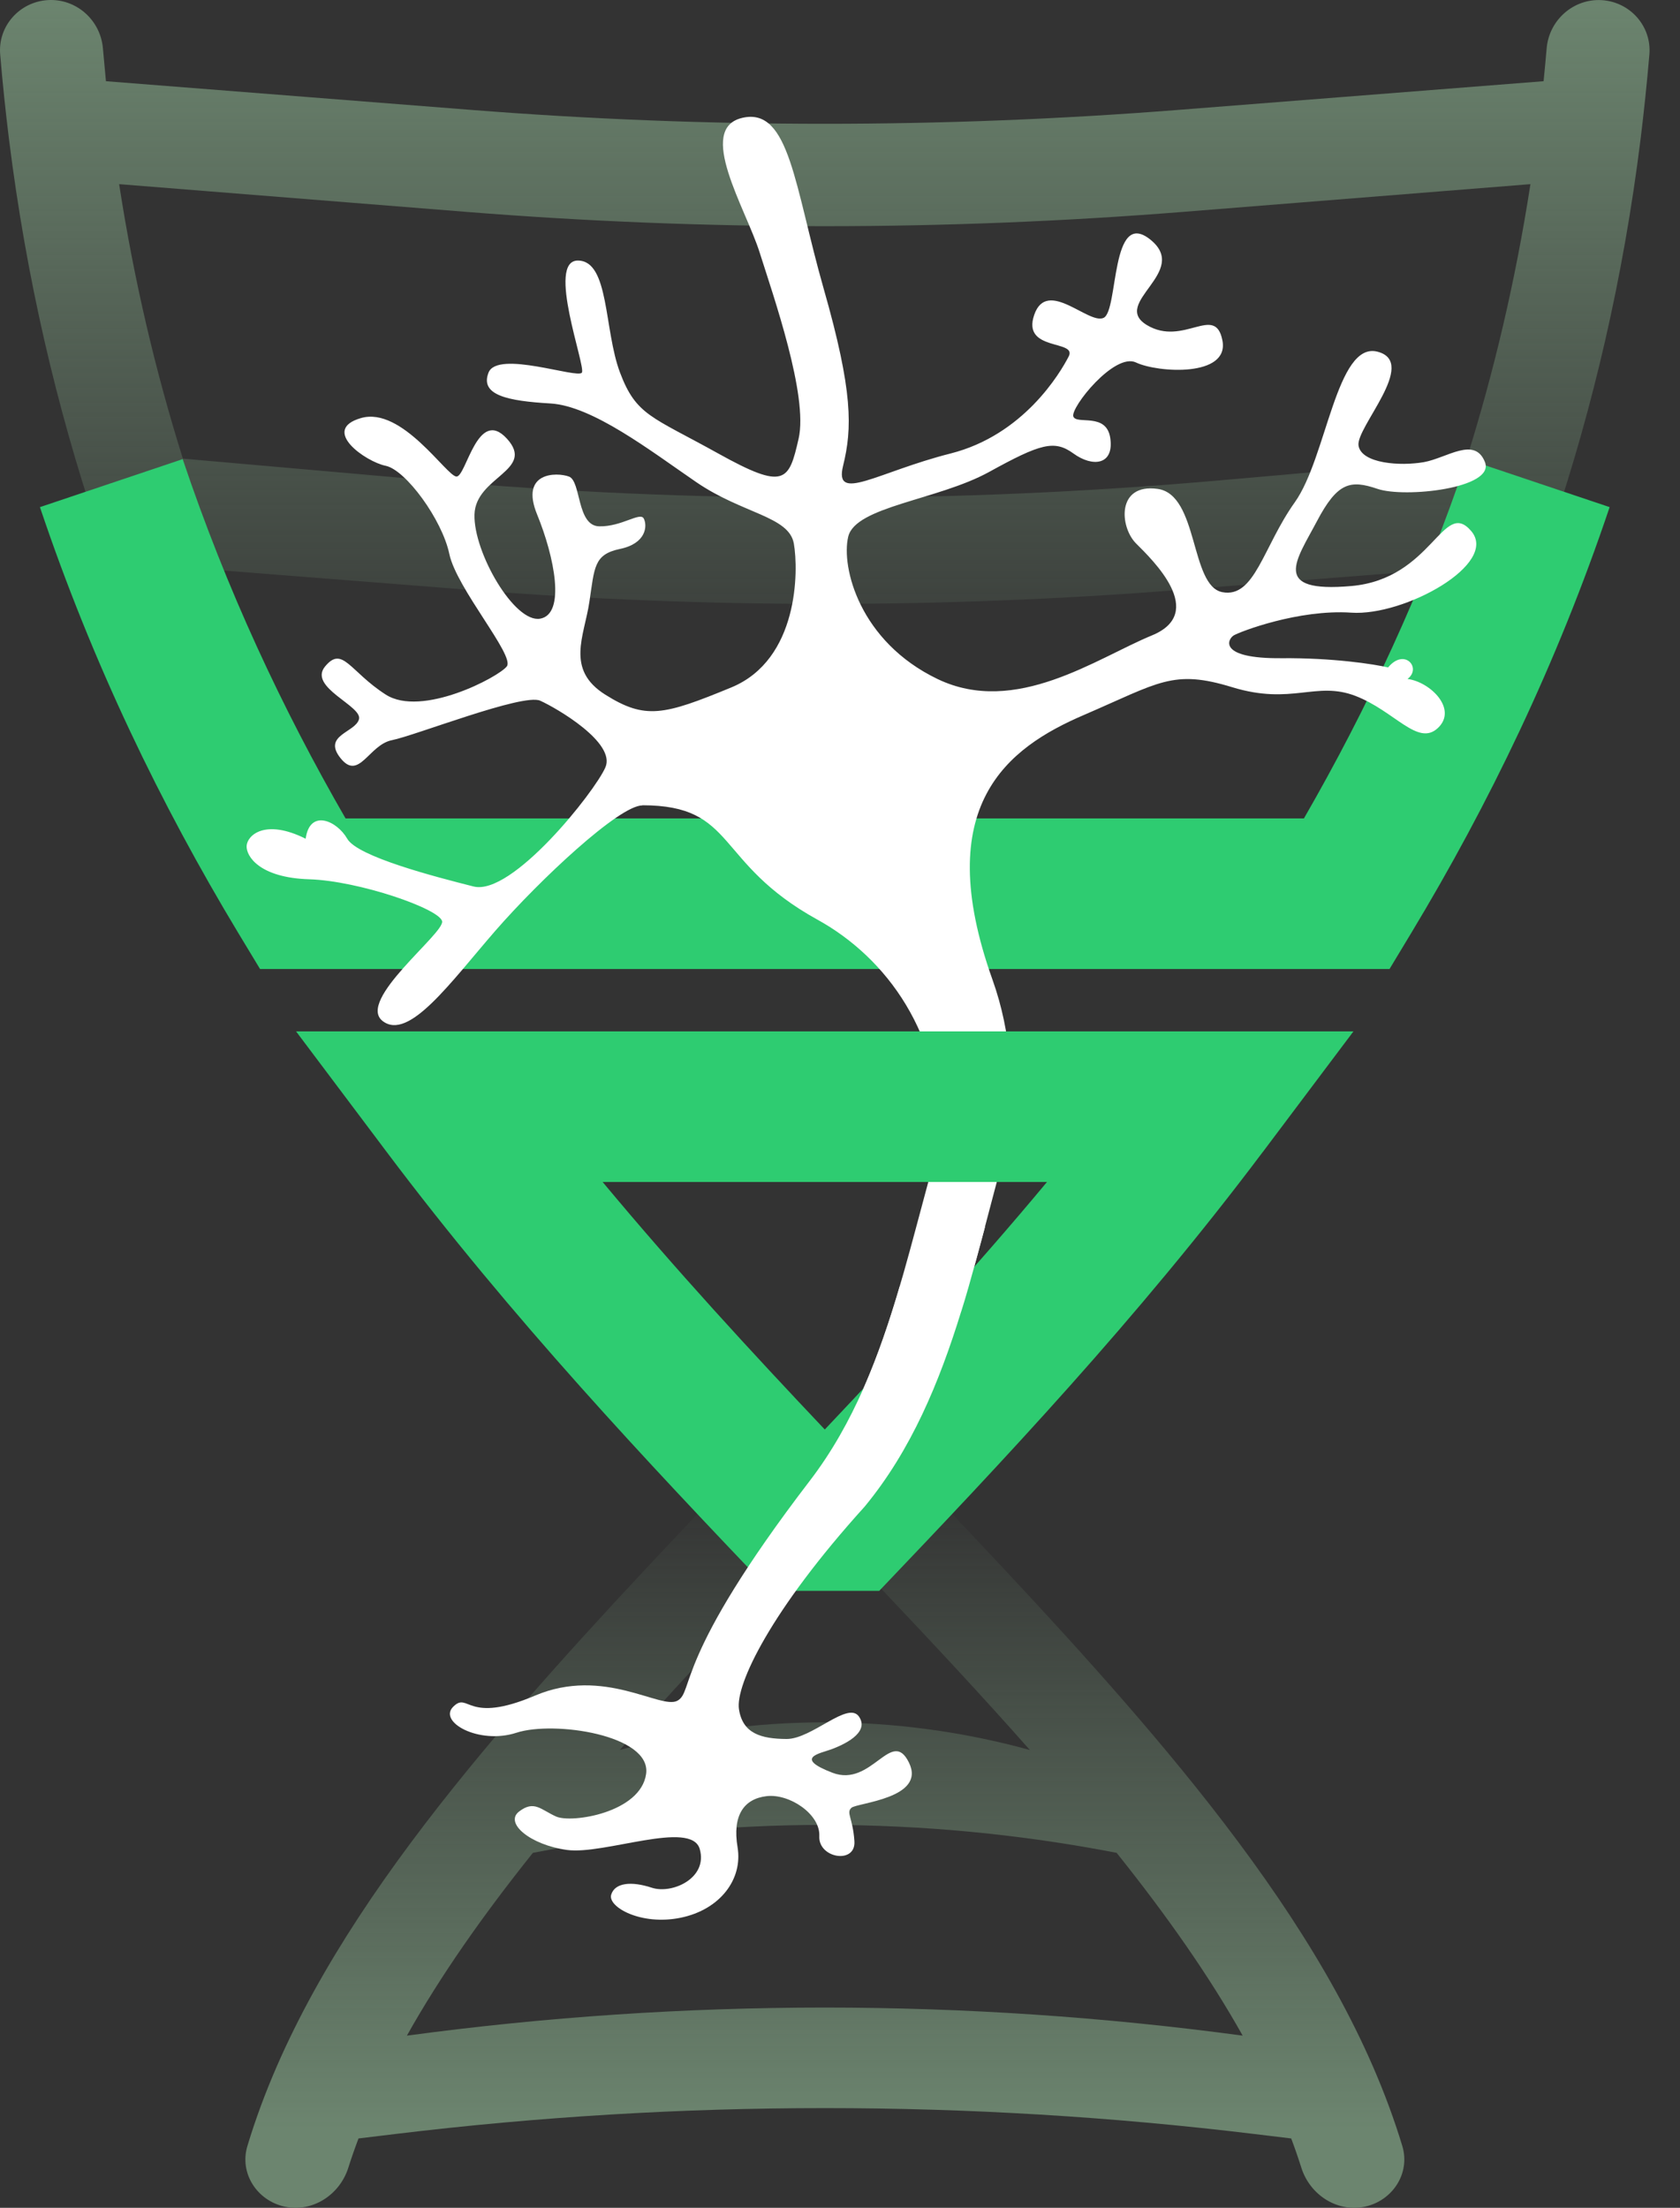
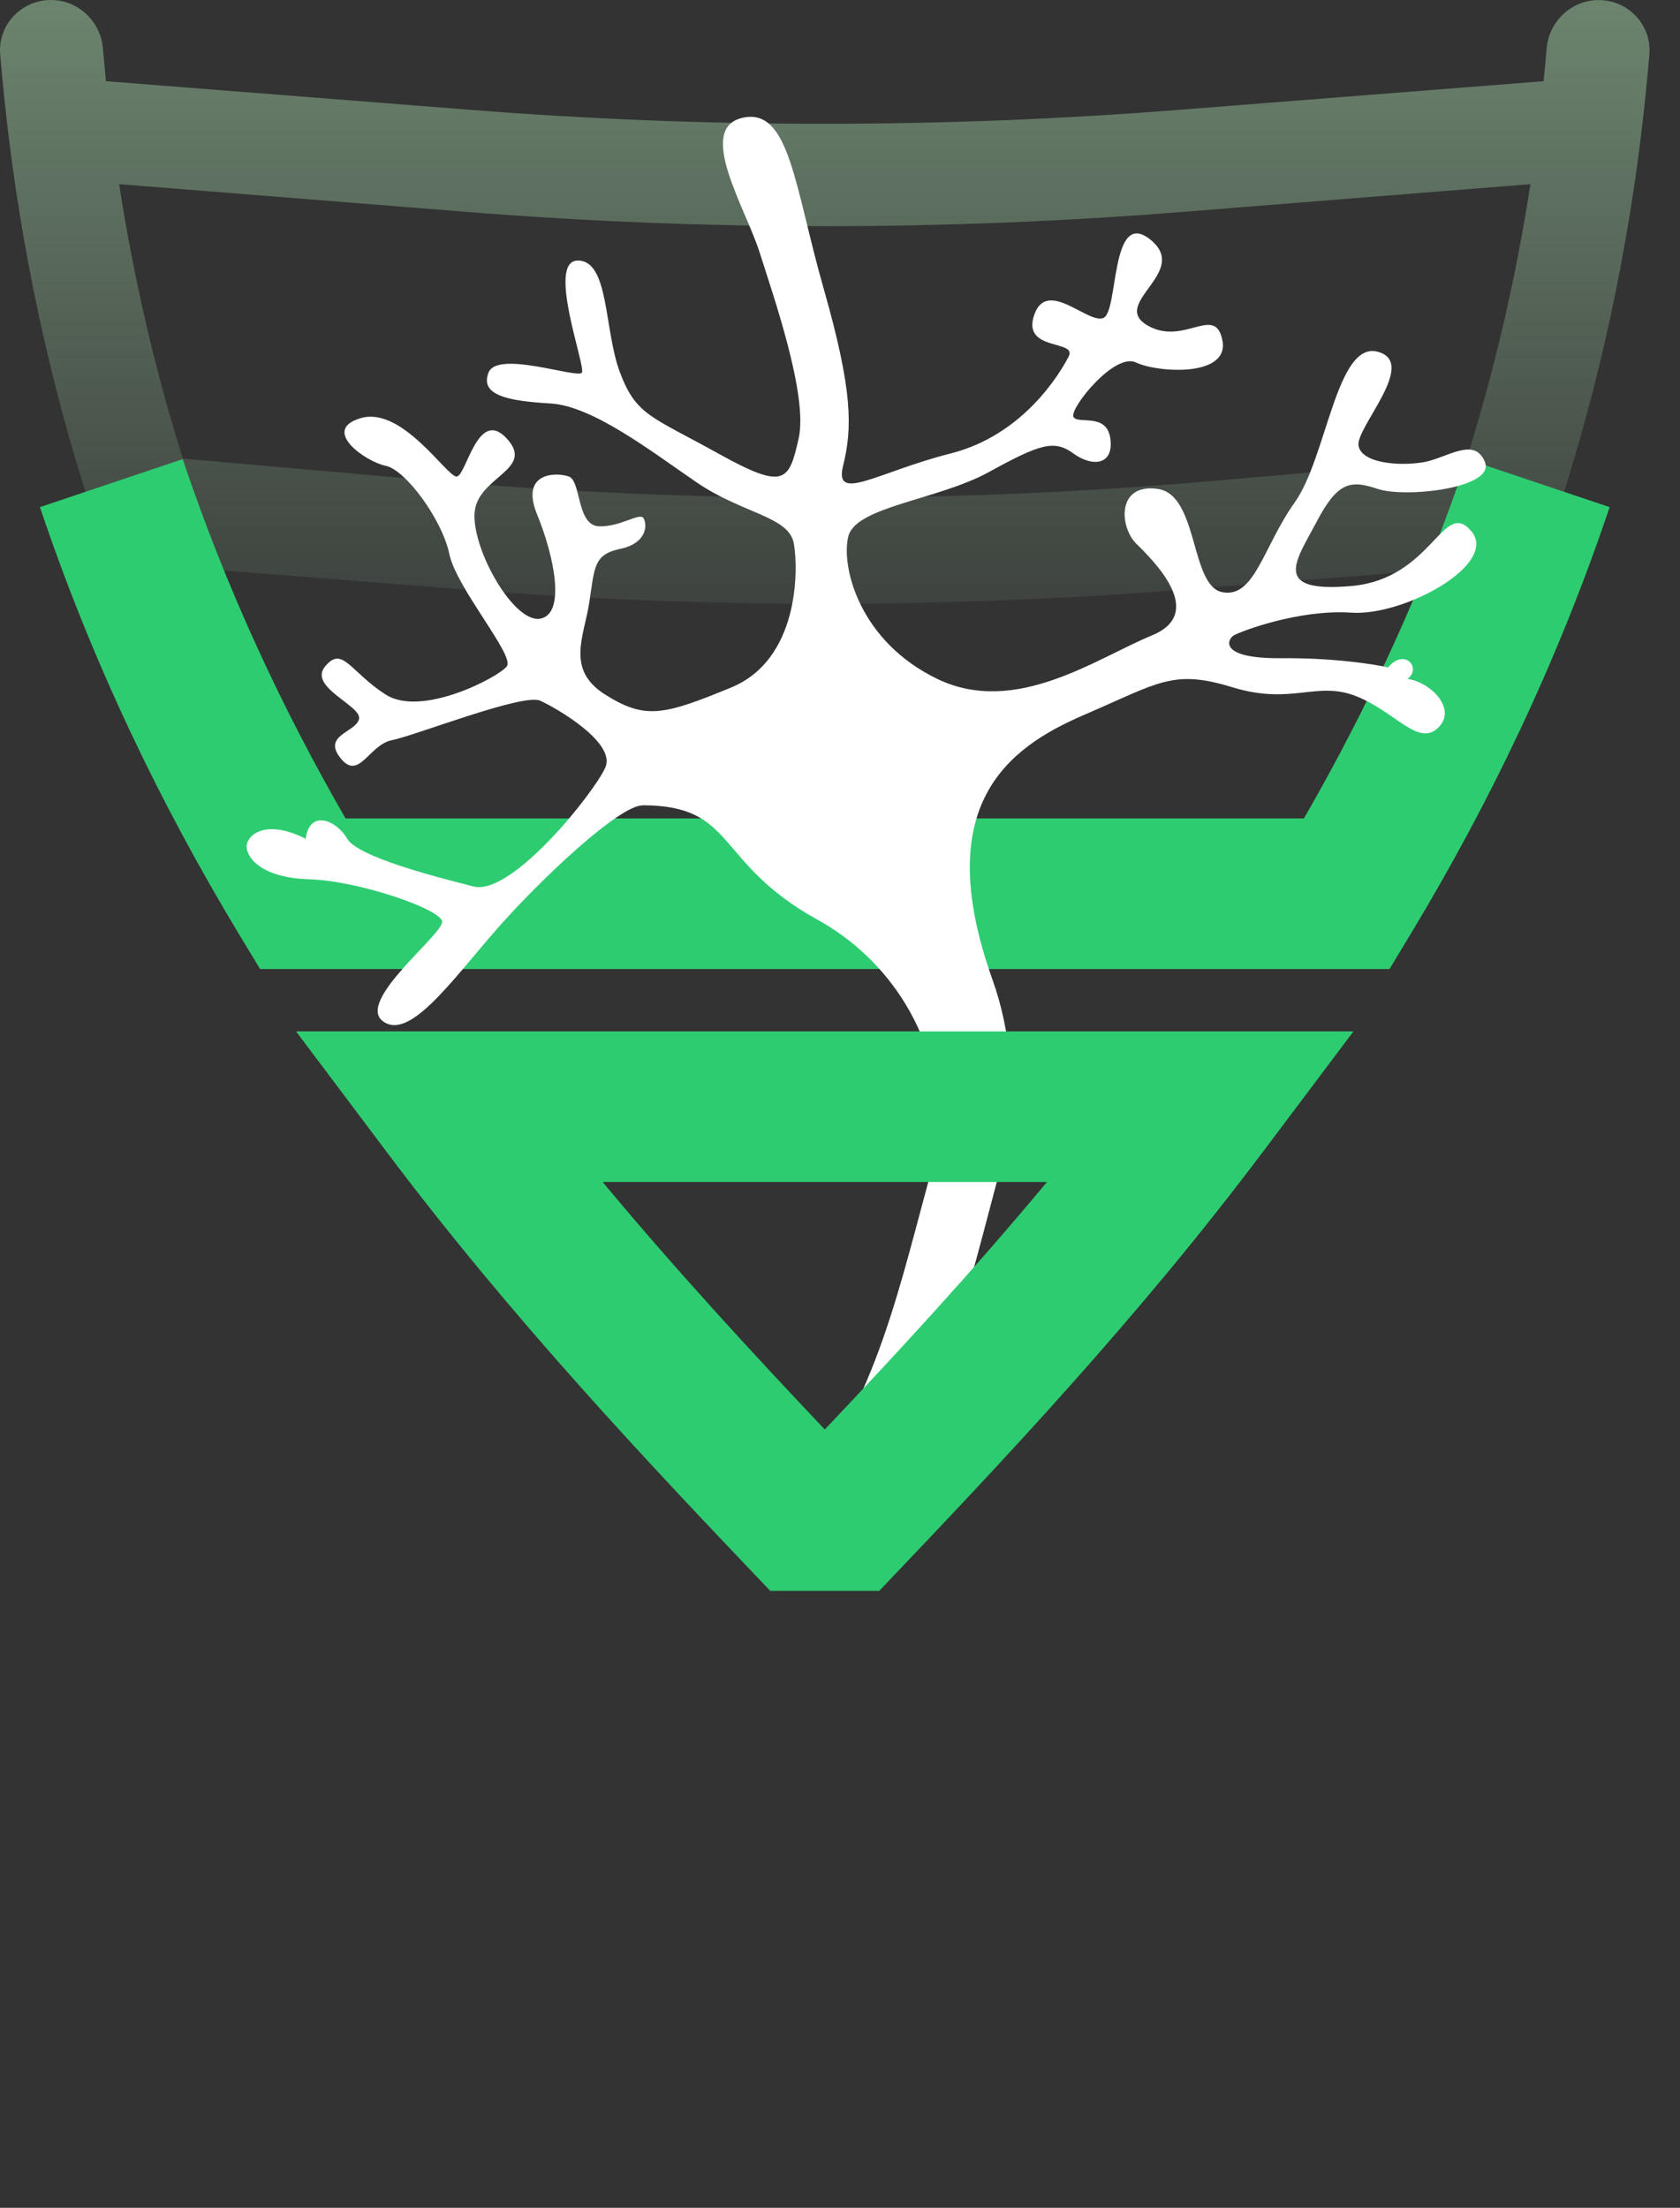
<svg xmlns="http://www.w3.org/2000/svg" width="35" height="46" viewBox="0 0 35 46" fill="none">
  <rect x="0" y="0" width="35" height="46" fill="#333333" stroke="none" />
  <g id="Logo">
-     <path id="Vector" fill-rule="evenodd" clip-rule="evenodd" d="M15.13 30.911H19.236L19.553 31.244C21.389 33.177 23.119 35.034 24.606 36.854C26.284 38.908 27.688 40.952 28.603 43.056C28.84 43.602 29.046 44.154 29.215 44.713C29.386 45.279 29.014 45.851 28.436 45.976C27.857 46.1 27.291 45.73 27.112 45.167C27.047 44.962 26.977 44.759 26.9 44.555L26.121 44.461C20.184 43.743 14.184 43.743 8.247 44.461L7.469 44.555C7.392 44.759 7.32 44.964 7.256 45.167C7.077 45.73 6.511 46.1 5.932 45.976C5.354 45.851 4.983 45.279 5.154 44.713C5.322 44.154 5.528 43.602 5.765 43.056C6.681 40.952 8.084 38.908 9.762 36.854C11.249 35.034 12.978 33.177 14.814 31.244L15.131 30.911H15.13ZM8.477 42.413C14.254 41.633 20.111 41.633 25.889 42.413C25.194 41.172 24.307 39.91 23.263 38.604C19.246 37.828 15.119 37.828 11.102 38.604C10.058 39.91 9.172 41.172 8.477 42.413ZM12.912 36.461C15.708 35.693 18.66 35.693 21.455 36.461C20.483 35.36 19.429 34.23 18.315 33.055H16.05C14.936 34.23 13.883 35.36 12.912 36.461Z" fill="url(#paint0_linear_169_31)" />
    <path id="Vector_2" fill-rule="evenodd" clip-rule="evenodd" d="M32.158 1.693C32.181 1.467 32.202 1.237 32.222 1.008C32.272 0.419 32.779 -0.032 33.37 0.003C33.96 0.039 34.412 0.547 34.362 1.136C34.311 1.732 34.25 2.32 34.179 2.897C33.817 5.806 33.184 8.486 32.351 10.968L32.105 11.699L24.546 12.293C19.646 12.679 14.721 12.679 9.819 12.293L2.26 11.699L2.015 10.968C1.182 8.487 0.549 5.806 0.187 2.897C0.115 2.318 0.054 1.732 0.004 1.136C-0.047 0.546 0.406 0.038 0.996 0.002C1.586 -0.034 2.093 0.416 2.144 1.006C2.164 1.237 2.185 1.465 2.207 1.692L9.845 2.292C14.729 2.675 19.635 2.675 24.52 2.292L32.158 1.692V1.693ZM31.884 3.837L24.656 4.414C19.681 4.812 14.684 4.812 9.709 4.414L2.482 3.837C2.795 5.863 3.247 7.764 3.81 9.556L8.973 10.01C14.436 10.49 19.93 10.49 25.393 10.01L30.556 9.556C31.118 7.765 31.571 5.863 31.884 3.837Z" fill="url(#paint1_linear_169_31)" />
    <path id="Vector_3" fill-rule="evenodd" clip-rule="evenodd" d="M27.165 17.052C28.482 14.767 29.644 12.286 30.558 9.566L33.534 10.566C32.435 13.833 31.011 16.768 29.405 19.432L28.948 20.19H5.418L4.96 19.432C3.355 16.768 1.93 13.833 0.832 10.566L3.806 9.566C4.72 12.286 5.882 14.767 7.199 17.052H27.162H27.165Z" fill="#2ECC71" />
    <path id="Vector_4" d="M13.382 16.778C15.356 16.778 14.871 17.971 17.032 19.162C18.473 19.957 19.65 21.565 19.587 23.751C18.871 26.165 18.435 28.812 16.873 30.85L18.013 31.39C19.772 29.262 20.264 26.338 21.008 23.751C21.132 22.676 21.073 21.521 20.678 20.415C19.379 16.778 20.998 15.578 22.576 14.899C24.155 14.219 24.435 13.939 25.674 14.319C26.913 14.698 27.416 14.184 28.237 14.499C29.058 14.815 29.538 15.56 29.955 15.169C30.372 14.778 29.804 14.209 29.323 14.146C29.626 13.919 29.26 13.492 28.919 13.906C28.627 13.838 27.775 13.705 26.702 13.714C25.36 13.726 25.577 13.312 25.704 13.238C25.831 13.163 27.05 12.691 28.153 12.765C29.256 12.841 31.236 11.748 30.649 11.063C30.06 10.377 29.846 12.06 28.153 12.21C26.462 12.359 27.007 11.674 27.436 10.86C27.864 10.047 28.132 9.993 28.699 10.186C29.266 10.379 31.15 10.176 30.937 9.629C30.723 9.083 30.145 9.543 29.663 9.629C29.181 9.715 28.368 9.661 28.303 9.287C28.238 8.912 29.556 7.552 28.7 7.328C27.843 7.103 27.64 9.534 26.975 10.465C26.312 11.396 26.141 12.467 25.466 12.338C24.79 12.21 24.974 10.303 24.116 10.186C23.259 10.068 23.325 10.978 23.667 11.322C24.009 11.664 25.155 12.763 23.998 13.239C22.842 13.715 21.161 14.929 19.533 14.148C17.905 13.366 17.521 11.814 17.671 11.183C17.82 10.551 19.533 10.422 20.605 9.834C21.675 9.244 21.965 9.16 22.361 9.447C22.758 9.737 23.208 9.694 23.132 9.137C23.058 8.58 22.425 8.858 22.361 8.677C22.298 8.495 23.218 7.338 23.668 7.553C24.118 7.767 25.617 7.863 25.467 7.093C25.317 6.322 24.654 7.232 23.892 6.772C23.132 6.311 24.802 5.669 23.968 4.994C23.132 4.32 23.305 6.472 22.993 6.622C22.682 6.772 21.815 5.786 21.547 6.558C21.279 7.329 22.446 7.072 22.265 7.426C22.083 7.779 21.323 9.064 19.802 9.449C18.282 9.834 17.372 10.488 17.564 9.706C17.757 8.925 17.771 8.153 17.162 6.022C16.553 3.892 16.451 2.233 15.471 2.454C14.491 2.674 15.539 4.348 15.826 5.261C16.114 6.173 16.841 8.248 16.638 9.138C16.435 10.03 16.351 10.22 14.964 9.449C13.578 8.678 13.255 8.659 12.917 7.763C12.579 6.866 12.697 5.429 12.038 5.429C11.378 5.429 12.206 7.627 12.123 7.763C12.038 7.898 10.364 7.289 10.178 7.763C9.992 8.236 10.584 8.354 11.463 8.406C12.343 8.456 13.543 9.386 14.508 10.047C15.472 10.706 16.435 10.755 16.538 11.323C16.638 11.891 16.64 13.743 15.235 14.323C13.831 14.902 13.445 14.998 12.611 14.474C11.776 13.95 12.173 13.255 12.279 12.539C12.387 11.822 12.368 11.552 12.917 11.437C13.466 11.323 13.488 10.956 13.413 10.806C13.339 10.656 12.954 10.977 12.483 10.966C12.012 10.956 12.109 10.024 11.853 9.929C11.597 9.835 10.826 9.832 11.19 10.72C11.553 11.607 11.788 12.794 11.254 12.89C10.719 12.987 9.863 11.51 9.885 10.72C9.906 9.929 11.167 9.802 10.559 9.138C9.95 8.475 9.713 9.929 9.511 9.929C9.308 9.929 8.378 8.464 7.522 8.71C6.666 8.955 7.619 9.621 8.035 9.705C8.452 9.79 9.211 10.826 9.361 11.542C9.511 12.259 10.73 13.659 10.559 13.884C10.387 14.108 8.784 14.953 8.035 14.471C7.287 13.99 7.137 13.446 6.774 13.884C6.41 14.32 7.554 14.707 7.479 14.985C7.405 15.263 6.71 15.316 7.095 15.797C7.479 16.278 7.682 15.519 8.164 15.422C8.646 15.327 10.901 14.438 11.254 14.599C11.607 14.759 12.836 15.476 12.612 15.989C12.388 16.502 10.666 18.673 9.865 18.47C9.063 18.267 7.449 17.85 7.234 17.475C7.02 17.101 6.454 16.845 6.368 17.475C5.512 17.048 5.149 17.411 5.138 17.625C5.127 17.838 5.405 18.288 6.442 18.32C7.479 18.352 9.168 18.939 9.211 19.197C9.253 19.453 7.425 20.843 7.97 21.272C8.516 21.699 9.392 20.46 10.322 19.39C11.254 18.321 12.901 16.781 13.382 16.781V16.778Z" fill="white" />
-     <path id="Vector_5" fill-rule="evenodd" clip-rule="evenodd" d="M26.31 24L28.197 21.489H6.168L8.055 24C10.672 27.484 13.503 30.477 16.046 33.145H18.318C20.862 30.477 23.693 27.484 26.309 24H26.31ZM12.555 24.627C14.083 26.463 15.651 28.165 17.183 29.784C18.714 28.165 20.284 26.464 21.812 24.627H12.555Z" fill="#2ECC71" />
-     <path id="Vector_6" d="M20.025 27.324C20.025 27.324 20.026 27.32 20.028 27.317C20.2 26.784 20.523 25.555 20.523 25.555L19.142 26.601C19.142 26.601 19.192 26.689 19.27 26.809H18.742C18.318 28.252 17.788 29.654 16.874 30.848C14.033 34.556 14.463 35.241 14.114 35.434C13.765 35.628 12.58 34.719 11.147 35.328C9.713 35.937 9.769 35.239 9.444 35.558C9.118 35.875 9.979 36.356 10.759 36.102C11.539 35.847 13.572 36.147 13.461 36.958C13.35 37.768 11.909 37.992 11.586 37.848C11.264 37.703 11.13 37.503 10.816 37.742C10.501 37.98 11.043 38.438 11.813 38.544C12.584 38.65 14.398 37.913 14.577 38.522C14.755 39.13 14.004 39.47 13.579 39.331C13.155 39.191 12.808 39.225 12.733 39.477C12.658 39.729 13.348 40.125 14.177 39.957C15.007 39.788 15.477 39.149 15.366 38.488C15.255 37.828 15.495 37.479 15.971 37.423C16.447 37.367 17.093 37.799 17.069 38.259C17.047 38.719 17.835 38.848 17.8 38.36C17.767 37.871 17.623 37.771 17.738 37.666C17.853 37.561 19.302 37.471 18.937 36.725C18.574 35.98 18.161 37.249 17.344 36.936C16.527 36.623 17.084 36.534 17.317 36.448C17.551 36.362 18.125 36.111 17.898 35.769C17.672 35.427 16.917 36.234 16.387 36.232C15.858 36.229 15.472 36.12 15.395 35.612C15.318 35.104 16.058 33.551 18.014 31.39C18.986 30.213 19.571 28.795 20.025 27.324Z" fill="white" />
+     <path id="Vector_5" fill-rule="evenodd" clip-rule="evenodd" d="M26.31 24L28.197 21.489H6.168L8.055 24C10.672 27.484 13.503 30.477 16.046 33.145H18.318C20.862 30.477 23.693 27.484 26.309 24H26.31M12.555 24.627C14.083 26.463 15.651 28.165 17.183 29.784C18.714 28.165 20.284 26.464 21.812 24.627H12.555Z" fill="#2ECC71" />
  </g>
  <defs>
    <linearGradient id="paint0_linear_169_31" x1="17.182" y1="30.909" x2="17.182" y2="52.96" gradientUnits="userSpaceOnUse">
      <stop stop-color="#6C856F" stop-opacity="0" />
      <stop offset="0.61" stop-color="#6C856F" />
    </linearGradient>
    <linearGradient id="paint1_linear_169_31" x1="17.182" y1="-0.063" x2="17.182" y2="18.589" gradientUnits="userSpaceOnUse">
      <stop stop-color="#6C856F" />
      <stop offset="0.84" stop-color="#6C856F" stop-opacity="0" />
    </linearGradient>
  </defs>
</svg>